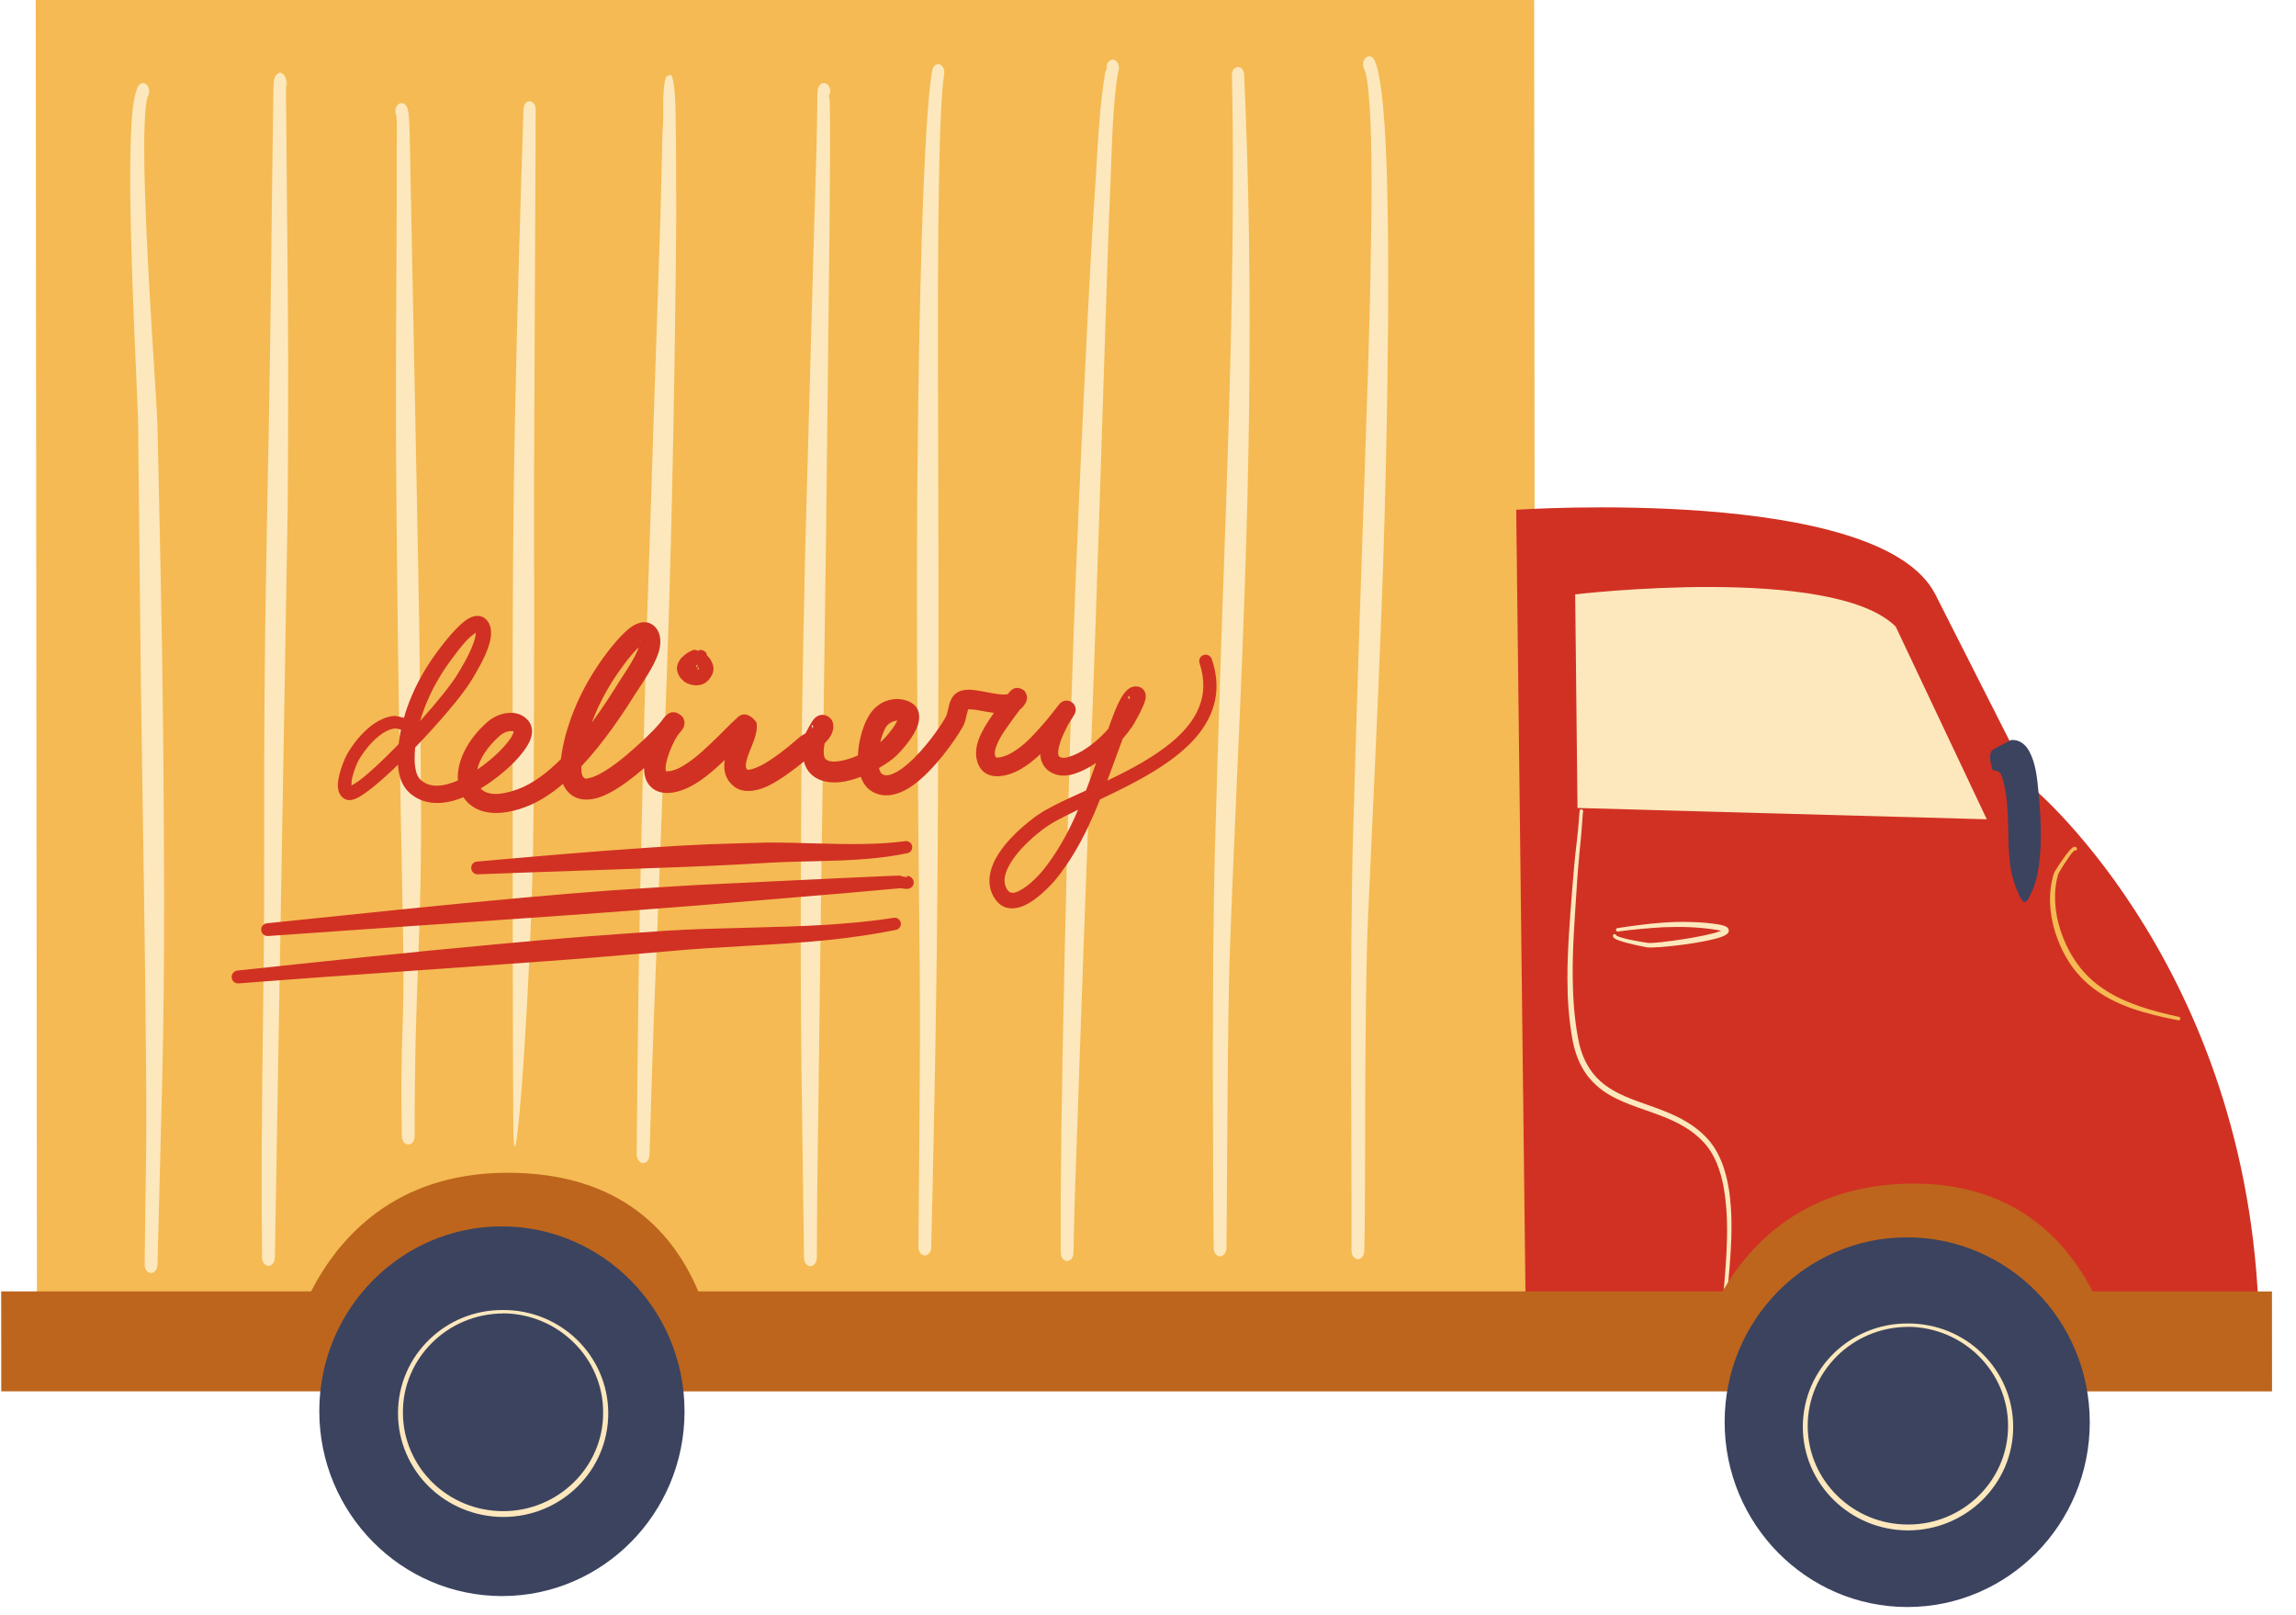
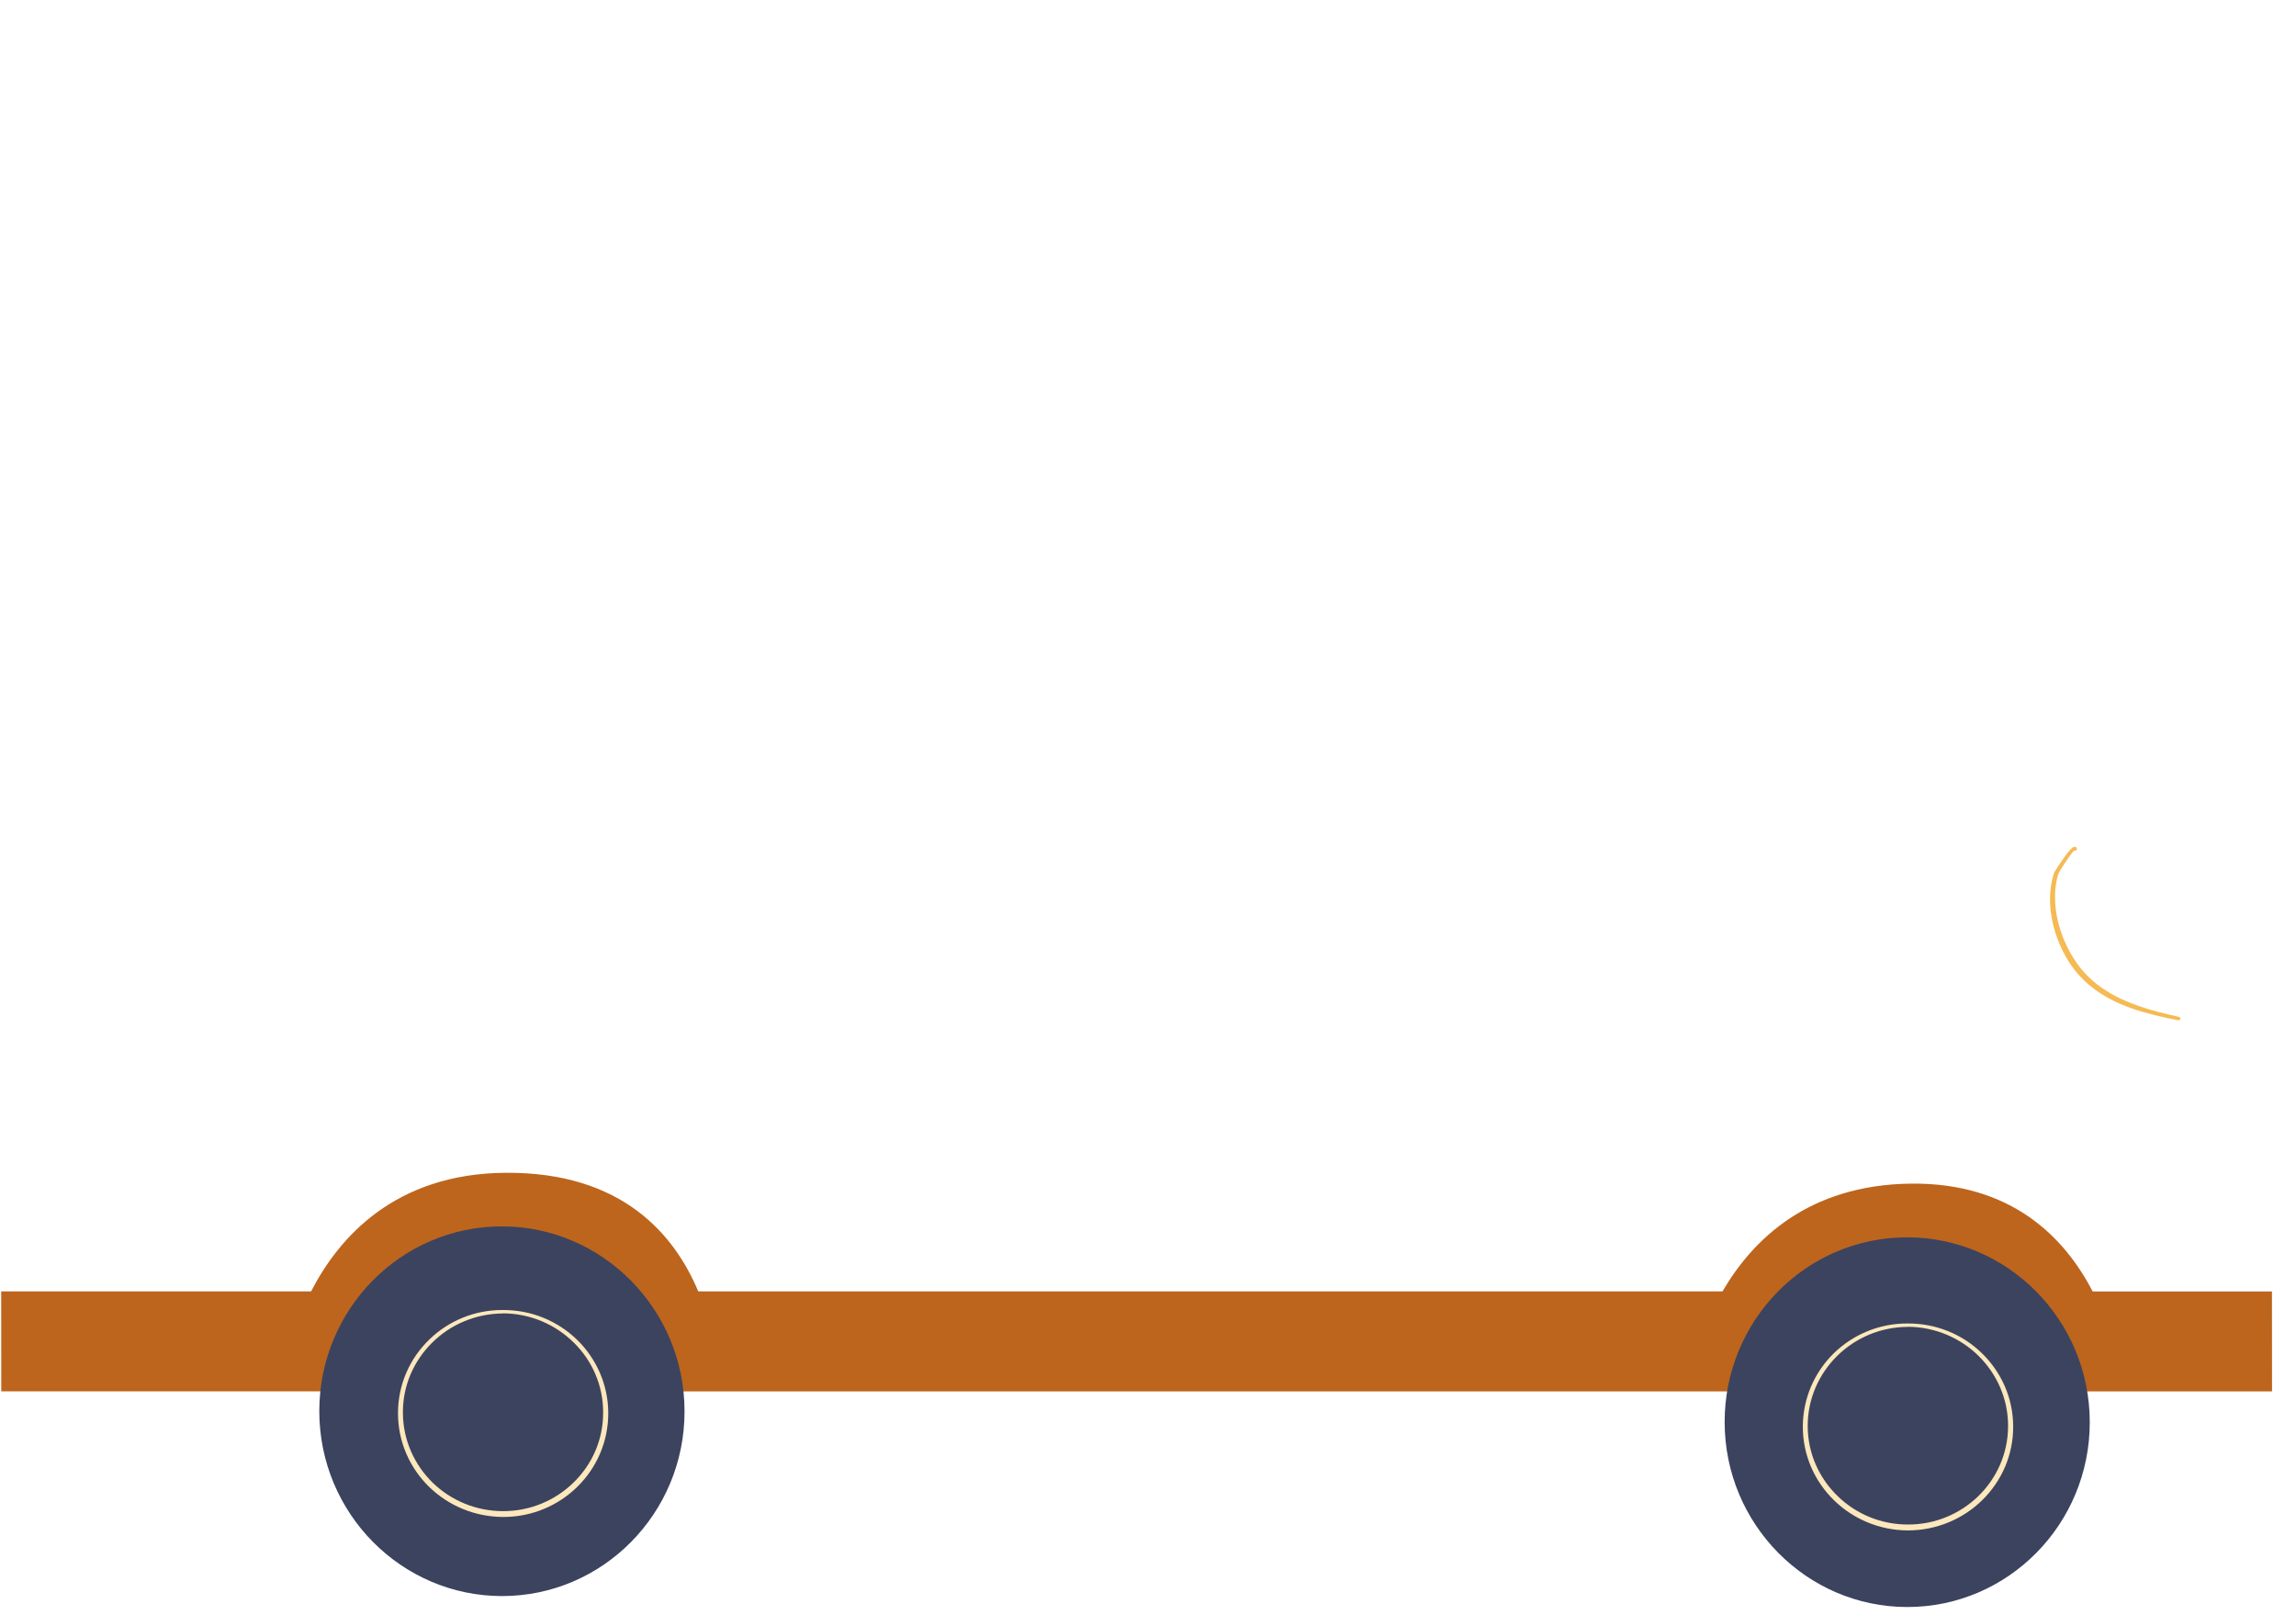
<svg xmlns="http://www.w3.org/2000/svg" width="91" height="64" viewBox="0 0 91 64" fill="none">
-   <path fill-rule="evenodd" clip-rule="evenodd" d="M60.804 0.001L60.853 52.902L1.465 52.901L1.416 0L60.804 0.001Z" fill="#F5BA53" />
-   <path fill-rule="evenodd" clip-rule="evenodd" d="M43.852 2.655L43.852 2.698L43.86 2.736C43.88 2.687 43.891 2.638 43.868 2.627C43.864 2.627 43.86 2.627 43.856 2.627L43.852 2.655ZM44.265 2.919C44.269 2.914 44.269 2.914 44.269 2.909C44.273 2.909 44.273 2.903 44.277 2.903L44.265 2.919ZM11.36 3.265C11.351 3.265 11.347 3.265 11.339 3.265C11.331 3.259 11.339 3.286 11.339 3.298C11.335 3.319 11.335 3.346 11.335 3.379L11.36 3.351C11.36 3.335 11.36 3.314 11.36 3.292L11.36 3.265ZM32.892 3.72C32.888 3.72 32.884 3.713 32.88 3.713C32.856 3.713 32.852 3.752 32.856 3.801L32.864 3.784C32.876 3.768 32.884 3.741 32.892 3.72ZM32.785 3.887C32.769 3.903 32.749 3.914 32.729 3.919C32.713 3.924 32.694 3.93 32.674 3.93C32.709 3.93 32.749 3.919 32.785 3.887ZM15.71 4.579C15.71 4.567 15.71 4.546 15.707 4.546C15.703 4.546 15.699 4.551 15.699 4.551L15.71 4.579L15.71 4.595L15.731 4.616L15.71 4.579ZM15.81 4.692C15.814 4.697 15.822 4.702 15.83 4.702C15.838 4.708 15.841 4.714 15.85 4.714L15.81 4.692ZM15.858 4.714L15.87 4.719L15.85 4.714L15.858 4.714ZM15.877 4.719L15.885 4.719L15.877 4.719ZM54.066 2.725C54.173 2.958 54.237 3.482 54.286 4.244C54.386 5.762 54.376 8.146 54.316 11.038C54.266 13.481 54.17 16.28 54.069 19.232C54.007 21.01 53.945 22.848 53.884 24.696C53.794 27.464 53.709 30.252 53.633 32.895C53.482 37.868 53.586 46.662 53.565 49.554C53.561 49.738 53.676 49.889 53.815 49.894C53.954 49.9 54.069 49.754 54.073 49.57C54.135 47.349 54.06 39.868 54.224 36.274C54.352 33.48 54.496 30.42 54.629 27.312C54.694 25.718 54.761 24.113 54.815 22.523C54.896 20.042 54.953 17.61 54.987 15.34C55.04 11.784 55.033 8.633 54.947 6.33C54.87 4.239 54.701 2.822 54.471 2.374C54.399 2.228 54.248 2.185 54.137 2.282C54.022 2.379 53.99 2.573 54.066 2.725ZM48.826 2.984C48.888 5.865 48.871 8.757 48.822 11.654C48.773 14.426 48.688 17.199 48.595 19.978C48.533 21.826 48.468 23.675 48.401 25.529C48.309 28.307 48.224 31.09 48.147 33.863C48.04 38.052 48.07 45.284 48.102 49.44C48.098 49.629 48.214 49.775 48.352 49.78C48.496 49.78 48.607 49.629 48.611 49.446C48.643 46.419 48.642 40.333 48.758 37.289C48.874 34.258 49.011 31.225 49.143 28.188C49.213 26.566 49.279 24.944 49.333 23.324C49.419 20.885 49.48 18.453 49.51 16.016C49.561 11.648 49.509 7.287 49.31 2.957C49.306 2.784 49.191 2.644 49.056 2.655C48.921 2.66 48.818 2.812 48.826 2.984ZM36.947 2.795C36.666 4.373 36.477 9.681 36.391 16.232C36.358 18.604 36.34 21.15 36.343 23.734C36.34 25.393 36.35 27.069 36.364 28.734C36.386 31.993 36.421 35.198 36.451 38.106C36.486 41.922 36.416 47.154 36.402 49.402C36.398 49.586 36.51 49.743 36.649 49.743C36.792 49.748 36.907 49.602 36.907 49.418C36.991 46.208 37.144 38.932 37.169 33.02C37.183 29.885 37.2 26.593 37.197 23.377C37.194 20.593 37.18 17.864 37.177 15.345C37.171 12.27 37.172 9.503 37.214 7.324C37.247 5.217 37.309 3.665 37.42 2.93C37.452 2.757 37.368 2.59 37.237 2.552C37.106 2.514 36.975 2.622 36.947 2.795ZM26.499 3.017C26.63 2.784 26.769 3.222 26.782 4.73C26.782 4.741 26.782 4.751 26.779 4.762C26.787 5.173 26.787 5.157 26.792 5.616L26.802 8.568C26.791 10.027 26.777 11.486 26.755 12.945C26.736 14.405 26.71 15.859 26.683 17.318C26.653 18.831 26.622 20.345 26.58 21.858C26.542 23.371 26.495 24.885 26.441 26.398C26.344 29.22 26.232 32.046 26.127 34.868C25.964 39.1 25.859 41.522 25.744 45.759C25.74 45.943 25.625 46.089 25.486 46.083C25.347 46.078 25.235 45.927 25.235 45.742C25.279 40.694 25.315 37.452 25.438 32.404C25.499 29.885 25.56 27.36 25.637 24.842C25.715 22.317 25.811 19.799 25.885 17.281L26.178 8.546L26.247 5.616C26.255 5.124 26.283 5.038 26.286 4.697L26.29 4.562C26.261 3.341 26.376 2.908 26.499 3.017ZM15.699 4.551C15.679 4.514 15.671 4.465 15.671 4.416C15.662 4.243 15.77 4.092 15.9 4.087C15.965 4.081 16.032 4.108 16.092 4.178C16.119 4.217 16.171 4.319 16.191 4.481C16.239 4.827 16.244 5.714 16.248 5.837L16.507 18.929C16.544 20.983 16.59 23.031 16.62 25.084C16.649 27.133 16.671 29.187 16.685 31.241C16.73 37.398 16.425 38.851 16.435 45.013C16.439 45.197 16.328 45.348 16.185 45.348C16.046 45.354 15.931 45.202 15.927 45.018C15.843 40.711 16.058 41.105 15.971 36.797C15.916 33.922 15.858 31.052 15.812 28.182C15.782 26.333 15.757 24.485 15.739 22.642C15.722 21.41 15.717 20.177 15.704 18.95C15.695 17.637 15.69 16.323 15.693 15.016C15.698 11.957 15.73 8.903 15.723 5.849C15.723 5.735 15.747 4.919 15.71 4.595C15.699 4.579 15.691 4.562 15.699 4.551ZM20.748 4.324C20.748 4.324 20.593 8.984 20.482 13.454C20.425 15.756 20.379 18.01 20.361 19.544C20.35 20.809 20.335 22.074 20.328 23.339C20.318 25.237 20.312 27.133 20.318 29.03C20.32 31.982 20.317 41.592 20.344 44.542C20.372 48.445 21.105 38.517 21.147 32.193C21.157 30.085 21.167 27.982 21.169 25.874C21.175 23.766 21.165 21.658 21.163 19.55L21.232 4.34C21.236 4.168 21.129 4.017 20.998 4.011C20.863 4.011 20.752 4.146 20.748 4.324ZM43.856 2.627C43.864 2.579 43.883 2.525 43.907 2.487C43.971 2.39 44.03 2.374 44.058 2.369C44.15 2.341 44.221 2.385 44.273 2.455C44.308 2.492 44.36 2.579 44.348 2.731C44.344 2.773 44.297 2.947 44.285 3.022C44.199 3.622 44.147 4.238 44.112 4.855C44.057 5.8 44.038 6.751 43.995 7.676C43.941 8.751 43.84 12.033 43.698 16.405C43.612 19.005 43.52 21.994 43.408 25.134C43.33 27.415 43.237 29.771 43.148 32.117C43.012 35.744 42.876 39.349 42.768 42.597C42.656 46.029 42.582 47.375 42.548 49.635C42.548 49.819 42.433 49.964 42.294 49.964C42.155 49.964 42.04 49.813 42.04 49.629C42.029 46.44 42.077 43.397 42.188 38.192C42.249 35.36 42.326 32.387 42.41 29.453C42.457 27.977 42.503 26.512 42.553 25.079C42.608 23.582 42.666 22.118 42.728 20.713C42.806 18.843 42.888 17.075 42.966 15.475C43.153 11.535 43.321 8.616 43.392 7.616C43.458 6.686 43.497 5.735 43.576 4.79C43.627 4.147 43.698 3.514 43.8 2.892C43.804 2.86 43.832 2.806 43.856 2.752C43.852 2.736 43.852 2.714 43.852 2.698C43.843 2.666 43.84 2.627 43.856 2.627ZM5.472 3.427C5.385 3.584 5.31 3.897 5.258 4.335C5.179 5.086 5.153 6.254 5.162 7.589C5.193 11.167 5.471 15.961 5.476 16.912C5.515 20.317 5.542 23.723 5.585 27.128C5.619 29.679 5.665 32.23 5.699 34.787C5.737 37.338 5.772 39.889 5.79 42.44C5.821 46.083 5.762 46.45 5.733 50.099C5.729 50.282 5.841 50.434 5.98 50.44C6.123 50.445 6.238 50.299 6.242 50.115C6.387 44.029 6.52 41.224 6.502 35.138C6.496 32.095 6.473 29.057 6.426 26.015C6.38 22.972 6.305 19.934 6.243 16.896C6.218 15.94 5.852 11.151 5.746 7.573C5.705 6.281 5.7 5.151 5.762 4.421C5.786 4.124 5.81 3.903 5.869 3.8C5.944 3.654 5.921 3.454 5.809 3.351C5.702 3.249 5.551 3.286 5.472 3.427ZM11.335 3.465C11.332 3.908 11.349 4.822 11.349 5.227L11.376 8.324C11.397 10.291 11.415 12.259 11.421 14.22C11.423 16.188 11.416 18.156 11.403 20.117L10.894 49.824C10.894 50.007 10.783 50.159 10.639 50.159C10.501 50.159 10.385 50.007 10.385 49.824C10.323 43.019 10.48 40.522 10.47 33.717C10.468 31.446 10.47 29.176 10.491 26.906C10.509 24.636 10.55 22.366 10.592 20.096C10.634 18.134 10.668 16.177 10.698 14.215C10.728 12.248 10.754 10.291 10.772 8.324L10.813 5.216C10.824 4.746 10.831 3.584 10.847 3.259C10.866 2.935 11.085 2.876 11.108 2.876C11.129 2.876 11.327 2.929 11.36 3.265C11.411 3.281 11.399 3.314 11.36 3.351C11.355 3.395 11.347 3.432 11.335 3.465ZM32.856 3.801C32.864 3.876 32.888 3.962 32.888 3.968C32.897 4.654 32.901 5.346 32.898 6.032C32.895 7.06 32.884 8.092 32.877 9.119L32.733 21.756C32.693 24.377 32.663 26.998 32.626 29.625C32.57 33.555 32.51 37.489 32.466 41.425C32.419 45.797 32.394 45.462 32.374 49.834C32.375 50.019 32.264 50.164 32.12 50.17C31.981 50.17 31.866 50.019 31.866 49.834C31.788 43.273 31.719 41.419 31.741 34.852C31.747 32.668 31.76 30.479 31.79 28.291C31.82 26.101 31.866 23.918 31.915 21.729L32.265 9.102C32.296 8.076 32.331 7.043 32.358 6.016C32.373 5.335 32.388 4.649 32.396 3.968C32.396 3.952 32.387 3.643 32.411 3.541C32.462 3.335 32.586 3.281 32.677 3.293C32.812 3.303 32.912 3.46 32.904 3.632C32.904 3.665 32.9 3.692 32.892 3.72C32.9 3.73 32.884 3.762 32.864 3.784L32.856 3.801Z" fill="#FCE8BC" />
-   <path d="M27.564 26.131L27.568 26.135C27.568 26.135 27.568 26.139 27.572 26.144L27.572 26.135L27.564 26.131ZM27.596 26.378C27.58 26.386 27.596 26.426 27.616 26.43C27.628 26.434 27.644 26.422 27.644 26.41C27.64 26.39 27.644 26.37 27.64 26.342L27.632 26.33C27.624 26.346 27.608 26.374 27.596 26.378ZM27.64 26.521C27.64 26.525 27.644 26.529 27.652 26.529C27.703 26.541 27.699 26.478 27.675 26.414C27.663 26.446 27.652 26.485 27.64 26.521ZM26.969 26.859C26.841 26.68 26.782 26.478 26.877 26.275C26.912 26.207 26.944 26.131 27.004 26.072C27.123 25.953 27.262 25.845 27.353 25.809C27.405 25.79 27.46 25.746 27.54 25.75C27.576 25.75 27.619 25.769 27.655 25.782L27.675 25.769L27.687 25.765C27.678 25.769 27.675 25.778 27.667 25.786C27.687 25.79 27.703 25.79 27.703 25.773C27.703 25.765 27.703 25.762 27.699 25.762C27.774 25.742 27.858 25.754 27.921 25.805C27.993 25.837 27.993 25.901 28.012 25.932C28.024 25.949 28.02 25.965 28.024 25.976C28.14 26.072 28.188 26.183 28.232 26.279C28.355 26.549 28.224 26.792 28.057 26.971C27.871 27.169 27.537 27.217 27.223 27.07C27.132 27.026 27.049 26.951 26.969 26.859ZM27.699 25.762C27.699 25.762 27.691 25.762 27.687 25.765L27.699 25.762ZM42.729 32.085C42.352 32.269 42.002 32.439 41.716 32.606C41.312 32.841 40.537 33.449 40.101 34.118C39.851 34.504 39.697 34.913 39.927 35.259C40.043 35.434 40.221 35.386 40.4 35.295C40.809 35.092 41.222 34.631 41.385 34.424C41.864 33.819 42.245 33.148 42.57 32.447C42.626 32.328 42.677 32.205 42.729 32.085ZM32.194 28.733C32.151 28.709 32.187 28.816 32.195 28.852L32.199 28.856C32.234 28.808 32.246 28.765 32.194 28.733ZM18.916 30.494C19.253 30.263 19.547 30.013 19.749 29.818C19.864 29.703 20.09 29.476 20.245 29.242C20.297 29.162 20.34 29.043 20.356 28.995C20.305 28.959 20.233 28.963 20.165 28.975C20.034 28.999 19.9 29.071 19.812 29.15C19.312 29.592 19.006 30.073 18.916 30.494ZM15.891 28.911C15.784 28.88 15.693 28.859 15.668 28.864C15.43 28.884 15.208 29.011 15.005 29.174C14.672 29.441 14.394 29.814 14.216 30.121C14.156 30.22 14.021 30.542 13.954 30.84C13.934 30.932 13.93 31.047 13.93 31.123C14.01 31.079 14.133 31.008 14.24 30.928C14.653 30.617 15.22 30.085 15.8 29.484C15.824 29.293 15.851 29.102 15.891 28.911ZM16.653 28.569C17.32 27.826 17.904 27.106 18.165 26.664C18.272 26.481 18.582 25.984 18.752 25.519C18.8 25.392 18.835 25.268 18.851 25.157C18.855 25.125 18.859 25.093 18.859 25.07C18.78 25.125 18.648 25.221 18.557 25.312C18.268 25.606 17.998 25.988 17.934 26.072C17.537 26.597 17.188 27.181 16.927 27.798C16.82 28.052 16.728 28.307 16.653 28.569ZM23.451 28.637C23.899 28.033 24.284 27.424 24.601 26.915C24.7 26.752 24.966 26.382 25.164 25.997C25.224 25.881 25.275 25.762 25.315 25.654C25.287 25.674 25.263 25.702 25.236 25.726C24.95 26.016 24.684 26.394 24.621 26.482C24.271 26.955 23.958 27.488 23.7 28.044C23.609 28.24 23.526 28.438 23.451 28.637ZM25.363 25.38C25.355 25.384 25.37 25.396 25.378 25.404L25.382 25.411C25.386 25.388 25.382 25.376 25.363 25.38ZM34.884 29.413C34.92 29.385 34.948 29.361 34.972 29.337C35.047 29.265 35.289 29.011 35.464 28.736C35.5 28.685 35.535 28.613 35.563 28.55C35.42 28.566 35.198 28.633 35.079 28.868C35.003 29.023 34.936 29.21 34.884 29.413ZM44.763 27.719C44.79 27.647 44.786 27.595 44.731 27.583C44.671 27.576 44.739 27.683 44.763 27.719ZM48.027 26.112C48.429 27.293 48.152 28.263 47.513 29.079C46.632 30.196 45.016 31.008 43.599 31.675C43.46 32.03 43.309 32.376 43.147 32.718C42.798 33.462 42.385 34.173 41.869 34.813C41.635 35.108 40.965 35.804 40.385 35.955C40.015 36.05 39.669 35.975 39.419 35.593C39.065 35.044 39.203 34.396 39.604 33.788C40.096 33.044 40.969 32.364 41.426 32.105C41.859 31.859 42.427 31.6 43.042 31.322C43.185 30.956 43.316 30.59 43.446 30.228C43.145 30.431 42.823 30.594 42.497 30.685C42.179 30.773 41.866 30.733 41.639 30.594C41.408 30.459 41.245 30.22 41.229 29.882C41.178 29.934 41.122 29.982 41.07 30.029C40.812 30.256 40.538 30.451 40.233 30.59C40.022 30.685 39.697 30.781 39.422 30.753C39.148 30.725 38.914 30.594 38.786 30.315C38.663 30.053 38.659 29.759 38.738 29.46C38.853 29.027 39.163 28.578 39.393 28.248C39.182 28.22 38.963 28.176 38.761 28.14C38.634 28.116 38.455 28.108 38.375 28.104C38.363 28.136 38.348 28.18 38.34 28.212C38.312 28.327 38.285 28.454 38.256 28.558C38.229 28.653 38.193 28.737 38.157 28.8C37.876 29.301 37.015 30.538 36.157 31.135C35.597 31.524 35.03 31.636 34.569 31.365C34.362 31.246 34.211 31.043 34.115 30.781C33.988 30.828 33.857 30.872 33.73 30.908C33.111 31.079 32.519 31.027 32.152 30.681C32.01 30.546 31.914 30.371 31.862 30.172C31.469 30.491 30.917 30.916 30.421 31.151C29.892 31.397 29.408 31.405 29.102 31.171C28.768 30.908 28.668 30.562 28.716 30.176C28.72 30.156 28.72 30.133 28.723 30.112C28.434 30.391 28.088 30.705 27.727 30.948C27.338 31.21 26.93 31.389 26.532 31.417C26.198 31.437 25.972 31.341 25.812 31.194C25.638 31.035 25.538 30.797 25.53 30.506C25.53 30.483 25.526 30.459 25.53 30.435C25.101 30.801 24.522 31.262 23.994 31.497C23.414 31.763 22.885 31.747 22.547 31.413C22.444 31.313 22.368 31.194 22.313 31.059C21.825 31.473 21.312 31.803 20.78 31.993C19.541 32.439 18.735 32.157 18.368 31.588C18.277 31.624 18.186 31.66 18.095 31.688C17.423 31.902 16.76 31.874 16.247 31.429C16.032 31.238 15.901 30.991 15.833 30.713C15.801 30.581 15.781 30.439 15.773 30.299C15.71 30.363 15.646 30.422 15.583 30.483C14.975 31.059 14.431 31.497 14.122 31.636C13.967 31.707 13.84 31.715 13.752 31.692C13.502 31.62 13.362 31.369 13.394 31.008C13.434 30.59 13.679 30.005 13.771 29.858C13.977 29.504 14.302 29.079 14.687 28.776C14.977 28.55 15.295 28.395 15.624 28.366C15.668 28.363 15.823 28.391 16.01 28.442C16.096 28.136 16.204 27.838 16.331 27.543C16.616 26.875 17.001 26.251 17.433 25.686C17.536 25.551 18.127 24.763 18.561 24.513C18.854 24.346 19.112 24.374 19.287 24.564C19.475 24.763 19.51 25.106 19.399 25.495C19.245 26.056 18.813 26.74 18.678 26.97C18.317 27.563 17.396 28.641 16.456 29.615C16.452 29.647 16.452 29.679 16.448 29.711C16.432 29.93 16.42 30.184 16.461 30.422C16.488 30.61 16.548 30.792 16.692 30.916C17.021 31.198 17.454 31.171 17.879 31.027C17.971 30.999 18.062 30.964 18.149 30.924C18.097 30.252 18.454 29.365 19.327 28.597C19.549 28.406 19.895 28.247 20.216 28.244C20.483 28.236 20.737 28.327 20.928 28.541C21.115 28.757 21.135 29.051 20.996 29.365C20.834 29.735 20.433 30.152 20.246 30.331C19.968 30.598 19.536 30.947 19.051 31.242C19.29 31.508 19.798 31.537 20.517 31.274C21.125 31.051 21.697 30.61 22.229 30.081C22.252 29.898 22.284 29.727 22.311 29.583C22.438 28.951 22.663 28.307 22.945 27.694C23.231 27.086 23.58 26.51 23.957 25.997C24.072 25.841 24.687 25.01 25.139 24.767C25.481 24.581 25.783 24.628 25.994 24.871C26.192 25.106 26.229 25.483 26.086 25.905C25.896 26.45 25.428 27.106 25.281 27.34C24.722 28.227 23.948 29.405 23.043 30.363C23.043 30.383 23.043 30.399 23.043 30.419C23.043 30.57 23.044 30.721 23.139 30.813C23.198 30.876 23.294 30.844 23.389 30.82C23.556 30.781 23.731 30.693 23.913 30.586C24.564 30.204 25.235 29.564 25.469 29.349C25.584 29.242 25.695 29.138 25.803 29.027C25.91 28.924 26.013 28.812 26.113 28.697C26.136 28.673 26.176 28.625 26.215 28.573C26.275 28.49 26.33 28.418 26.378 28.37C26.712 28.02 27.046 28.391 27.062 28.418C27.077 28.438 27.221 28.665 27.038 28.911C27.01 28.951 26.931 29.051 26.855 29.138C26.713 29.361 26.546 29.715 26.451 30.045C26.408 30.2 26.376 30.347 26.38 30.474C26.384 30.502 26.388 30.538 26.396 30.558C26.416 30.562 26.448 30.562 26.476 30.562C26.734 30.542 26.996 30.407 27.246 30.236C27.691 29.938 28.1 29.524 28.405 29.234L28.973 28.669C28.985 28.653 29.175 28.478 29.25 28.41C29.616 28.092 29.982 28.61 29.985 28.637C30.018 28.824 29.982 29.058 29.891 29.313C29.788 29.616 29.601 29.966 29.562 30.276C29.554 30.359 29.55 30.439 29.622 30.498C29.638 30.51 29.661 30.498 29.681 30.498C29.729 30.494 29.781 30.483 29.832 30.466C30.051 30.403 30.301 30.264 30.543 30.105C31.047 29.775 31.519 29.353 31.718 29.186C31.746 29.162 31.837 29.114 31.928 29.055C31.984 28.939 32.147 28.637 32.23 28.526C32.305 28.422 32.389 28.378 32.428 28.363C32.58 28.295 32.707 28.327 32.802 28.378C32.886 28.426 32.977 28.502 33.013 28.653C33.049 28.8 33.025 28.975 32.922 29.154C32.867 29.254 32.779 29.357 32.684 29.453C32.66 29.56 32.644 29.687 32.648 29.807C32.653 29.91 32.657 30.014 32.724 30.077C32.828 30.172 32.974 30.184 33.137 30.172C33.34 30.16 33.558 30.101 33.773 30.025C33.852 29.993 33.928 29.966 34.003 29.93C34.022 29.428 34.165 28.884 34.359 28.502C34.625 27.973 35.01 27.77 35.348 27.715C35.653 27.663 35.932 27.738 36.099 27.834C36.226 27.905 36.306 27.997 36.349 28.072C36.468 28.283 36.461 28.589 36.306 28.911C36.104 29.341 35.655 29.822 35.536 29.934C35.39 30.077 35.14 30.256 34.838 30.431C34.846 30.455 34.85 30.478 34.858 30.498C34.886 30.574 34.91 30.642 34.969 30.677C35.1 30.753 35.251 30.717 35.41 30.65C35.605 30.566 35.803 30.423 35.998 30.252C36.657 29.679 37.264 28.8 37.482 28.415C37.565 28.271 37.585 27.993 37.656 27.81C37.7 27.695 37.759 27.599 37.823 27.532C37.93 27.424 38.077 27.353 38.275 27.333C38.601 27.297 39.145 27.452 39.606 27.508C39.702 27.52 39.789 27.524 39.868 27.516C39.892 27.516 39.916 27.512 39.936 27.508C39.984 27.448 40.039 27.384 40.059 27.365C40.222 27.217 40.381 27.261 40.433 27.277C40.552 27.313 40.643 27.388 40.687 27.535C40.699 27.567 40.735 27.667 40.663 27.826C40.603 27.941 40.528 28.037 40.429 28.108L40.108 28.542C39.941 28.784 39.659 29.138 39.513 29.504C39.441 29.675 39.394 29.85 39.462 30.001C39.47 30.017 39.493 30.014 39.51 30.014C39.545 30.017 39.581 30.014 39.621 30.009C39.731 29.993 39.843 29.953 39.926 29.918C40.165 29.807 40.383 29.652 40.589 29.476C40.919 29.19 41.209 28.844 41.486 28.53L41.986 27.901C42.105 27.746 42.324 27.715 42.483 27.826C42.642 27.937 42.682 28.156 42.578 28.319L42.317 28.744C42.214 28.943 42.106 29.166 42.027 29.397C41.984 29.532 41.948 29.667 41.94 29.798C41.932 29.89 41.949 29.958 42.004 29.993C42.088 30.041 42.199 30.037 42.31 30.005C42.699 29.902 43.076 29.663 43.418 29.377C43.6 29.222 43.771 29.055 43.925 28.88C44.045 28.538 44.255 27.945 44.461 27.608C44.576 27.42 44.703 27.297 44.81 27.245C44.909 27.198 45.009 27.19 45.104 27.206C45.283 27.242 45.45 27.388 45.403 27.691C45.355 27.981 44.919 28.729 44.883 28.776C44.768 28.944 44.637 29.114 44.49 29.282C44.478 29.321 44.471 29.349 44.463 29.365C44.272 29.878 44.082 30.407 43.888 30.928C44.797 30.499 45.73 30.001 46.457 29.393C47.405 28.593 47.984 27.599 47.543 26.275C47.499 26.144 47.57 25.997 47.705 25.953C47.836 25.909 47.979 25.98 48.027 26.112ZM35.938 34.71C35.942 34.71 35.946 34.718 35.946 34.734C35.942 34.766 35.903 34.762 35.855 34.75C35.871 34.734 35.894 34.718 35.91 34.71C35.882 34.718 35.855 34.726 35.827 34.746C35.759 34.722 35.68 34.69 35.64 34.694L35.096 34.714L33.4 34.79L27.66 35.064C26.519 35.132 25.38 35.199 24.239 35.279C23.099 35.362 21.959 35.458 20.819 35.561C17.403 35.867 13.995 36.233 10.583 36.583C10.443 36.595 10.34 36.718 10.353 36.858C10.365 36.997 10.488 37.1 10.627 37.088C13.018 36.917 15.414 36.754 17.809 36.591C19.402 36.48 20.999 36.372 22.592 36.257C23.617 36.186 24.641 36.11 25.666 36.031C26.349 35.979 27.033 35.923 27.716 35.872L33.44 35.395L35.132 35.243L35.664 35.196C35.712 35.192 35.808 35.211 35.867 35.219C35.939 35.223 35.994 35.219 36.022 35.211C36.138 35.179 36.185 35.104 36.205 35.036C36.217 34.985 36.24 34.873 36.117 34.77C36.065 34.722 36.002 34.702 35.938 34.71ZM35.415 36.368C34.549 36.504 33.66 36.583 32.762 36.643C30.661 36.77 28.508 36.751 26.465 36.874C25.326 36.957 24.189 37.029 23.049 37.12C21.913 37.211 20.773 37.311 19.637 37.418C16.225 37.732 12.817 38.09 9.413 38.456C9.269 38.472 9.17 38.596 9.182 38.735C9.194 38.874 9.318 38.977 9.46 38.965C11.848 38.778 14.239 38.611 16.631 38.444C18.224 38.329 19.816 38.222 21.41 38.102C22.093 38.054 22.776 38.003 23.459 37.947C24.484 37.864 25.505 37.776 26.53 37.689C28.563 37.498 30.716 37.458 32.81 37.248C33.724 37.152 34.63 37.025 35.503 36.846C35.638 36.822 35.726 36.694 35.702 36.563C35.674 36.432 35.551 36.345 35.415 36.368ZM23.766 34.471C24.839 34.432 25.907 34.4 26.976 34.356C27.667 34.328 28.354 34.301 29.041 34.265C29.498 34.241 29.959 34.213 30.416 34.189C31.651 34.114 32.99 34.142 34.281 34.038C34.853 33.994 35.413 33.922 35.958 33.807C36.088 33.784 36.175 33.66 36.152 33.525C36.127 33.394 36 33.306 35.869 33.33C35.345 33.401 34.805 33.43 34.252 33.441C32.958 33.465 31.623 33.374 30.387 33.386C29.621 33.406 28.854 33.422 28.087 33.453C27.32 33.485 26.554 33.529 25.791 33.581C23.495 33.732 21.203 33.935 18.911 34.138C18.772 34.145 18.665 34.265 18.677 34.404C18.685 34.547 18.804 34.65 18.943 34.642C20.552 34.579 22.157 34.527 23.766 34.471ZM89.542 53.017L60.478 52.683L60.094 20.198C60.094 20.198 74.51 19.22 76.707 23.555C77.985 26.072 80.608 31.25 80.608 31.25C80.608 31.25 89.461 38.668 89.542 53.017Z" fill="#D13123" />
-   <path fill-rule="evenodd" clip-rule="evenodd" d="M67.671 45.115C67.071 44.463 66.312 44.145 65.557 43.87C64.782 43.592 64.011 43.361 63.43 42.84C63.005 42.459 62.682 41.921 62.535 41.086C62.399 40.327 62.343 39.559 62.334 38.795C62.317 37.638 62.407 36.48 62.482 35.323C62.501 34.981 62.529 34.639 62.556 34.297C62.584 33.959 62.615 33.617 62.651 33.275C62.694 32.849 62.717 32.411 62.734 32.228C62.733 32.221 62.733 32.213 62.733 32.205C62.745 32.193 62.749 32.177 62.749 32.157C62.745 32.109 62.725 32.089 62.721 32.085C62.701 32.069 62.634 32.041 62.61 32.125C62.606 32.137 62.602 32.169 62.598 32.217C62.583 32.399 62.555 32.837 62.504 33.259C62.465 33.601 62.425 33.943 62.394 34.285C62.362 34.627 62.335 34.969 62.307 35.311C62.221 36.472 62.119 37.633 62.124 38.795C62.124 39.575 62.177 40.35 62.312 41.126C62.468 42.025 62.818 42.601 63.276 43.011C63.88 43.556 64.679 43.795 65.482 44.081C66.209 44.34 66.94 44.634 67.521 45.258C68.106 45.883 68.345 46.846 68.421 47.888C68.534 49.391 68.301 51.065 68.231 52.219C68.227 52.255 68.258 52.287 68.294 52.291C68.334 52.294 68.366 52.266 68.37 52.227C68.448 51.07 68.701 49.387 68.604 47.875C68.535 46.782 68.28 45.779 67.671 45.115ZM66.727 37.212C66.087 37.312 65.463 37.383 65.301 37.359C65.15 37.336 64.8 37.28 64.502 37.212C64.335 37.173 64.188 37.133 64.1 37.089C64.089 37.085 64.069 37.077 64.061 37.073C64.061 37.077 64.061 37.081 64.061 37.085C64.061 37.081 64.061 37.077 64.061 37.073C64.057 37.069 64.053 37.065 64.057 37.065C64.057 37.061 64.057 37.061 64.057 37.061C64.053 37.037 64.029 37.017 64.001 37.014C63.966 37.009 63.934 37.037 63.93 37.073C63.926 37.105 63.941 37.141 63.985 37.177C64.025 37.208 64.101 37.244 64.2 37.276C64.518 37.387 65.07 37.499 65.273 37.535C65.44 37.562 66.079 37.518 66.739 37.427C67.291 37.351 67.855 37.248 68.177 37.141C68.344 37.085 68.455 37.018 68.49 36.966C68.514 36.93 68.522 36.89 68.518 36.855C68.514 36.815 68.494 36.771 68.442 36.735C68.387 36.695 68.267 36.652 68.061 36.62C67.707 36.568 67.354 36.54 66.996 36.532C66.643 36.52 66.289 36.532 65.935 36.556C65.629 36.576 65.324 36.608 65.018 36.648C64.712 36.683 64.41 36.727 64.108 36.775C64.068 36.779 64.045 36.815 64.049 36.855C64.053 36.89 64.089 36.918 64.124 36.91C64.426 36.87 64.732 36.834 65.034 36.807C65.336 36.779 65.641 36.755 65.944 36.739C66.293 36.727 66.643 36.723 66.989 36.739C67.338 36.755 67.683 36.786 68.025 36.842C68.105 36.858 68.169 36.87 68.216 36.886C68.192 36.894 68.161 36.902 68.137 36.91C67.835 37.017 67.275 37.125 66.727 37.212ZM64.061 37.073C64.061 37.069 64.061 37.061 64.057 37.061C64.061 37.065 64.061 37.069 64.061 37.073ZM62.523 32.014L62.431 23.55C62.431 23.55 72.625 22.349 75.134 24.826L78.745 32.463L62.523 32.014Z" fill="#FCE8BC" />
  <path fill-rule="evenodd" clip-rule="evenodd" d="M90.047 51.17L90.05 55.131L0.05 55.13L0.047 51.169L12.33 51.169C13.432 49.026 15.659 46.501 20.04 46.469C24.652 46.437 26.728 48.911 27.675 51.169L68.27 51.169C69.448 49.142 71.654 46.947 75.734 46.899C79.734 46.855 81.834 49.038 82.94 51.17L90.047 51.17Z" fill="#BD651D" />
  <path fill-rule="evenodd" clip-rule="evenodd" d="M19.886 48.593C15.894 48.593 12.652 51.878 12.655 55.919C12.659 59.96 15.908 63.241 19.9 63.241C23.892 63.241 27.135 59.96 27.131 55.919C27.128 51.878 23.879 48.593 19.886 48.593ZM82.826 56.349C82.83 60.39 79.592 63.675 75.595 63.675C71.603 63.675 68.358 60.389 68.355 56.349C68.351 52.308 71.589 49.027 75.582 49.027C79.578 49.027 82.823 52.308 82.826 56.349Z" fill="#3B435F" />
  <path fill-rule="evenodd" clip-rule="evenodd" d="M82.228 33.684C82.232 33.688 82.24 33.688 82.236 33.684C82.236 33.681 82.232 33.681 82.228 33.684ZM82.216 33.692C82.212 33.7 82.204 33.708 82.196 33.716C82.001 33.907 81.593 34.583 81.577 34.631C81.47 34.989 81.435 35.371 81.455 35.752C81.475 36.135 81.551 36.516 81.667 36.866C81.806 37.288 81.981 37.654 82.185 37.972C82.53 38.521 82.964 38.93 83.465 39.248C84.3 39.782 85.305 40.06 86.358 40.291C86.398 40.298 86.421 40.334 86.414 40.374C86.406 40.41 86.37 40.434 86.33 40.426C85.699 40.303 85.082 40.163 84.506 39.961C83.89 39.746 83.326 39.459 82.833 39.054C82.455 38.74 82.125 38.358 81.859 37.876C81.699 37.598 81.568 37.284 81.456 36.938C81.341 36.564 81.265 36.162 81.253 35.761C81.24 35.355 81.291 34.953 81.414 34.579C81.43 34.535 81.78 33.983 82.01 33.716C82.081 33.633 82.144 33.577 82.184 33.561C82.224 33.545 82.252 33.549 82.275 33.565C82.291 33.573 82.308 33.589 82.315 33.617C82.327 33.648 82.308 33.688 82.276 33.7C82.256 33.704 82.236 33.704 82.216 33.692Z" fill="#F5BA53" />
  <path fill-rule="evenodd" clip-rule="evenodd" d="M78.411 59.28C77.693 59.976 76.712 60.409 75.623 60.406C74.539 60.409 73.553 59.98 72.834 59.28C72.106 58.576 71.652 57.598 71.647 56.516C71.642 55.426 72.09 54.444 72.812 53.728C73.531 53.02 74.52 52.579 75.616 52.575L75.616 52.571C76.712 52.579 77.706 53.021 78.422 53.728C79.145 54.444 79.595 55.431 79.588 56.516C79.585 57.598 79.133 58.576 78.411 59.28ZM78.541 53.609C77.79 52.881 76.756 52.436 75.616 52.44C74.48 52.432 73.447 52.881 72.693 53.609C71.931 54.349 71.46 55.379 71.453 56.516C71.45 57.658 71.919 58.691 72.683 59.439C73.438 60.179 74.476 60.636 75.623 60.64C76.772 60.636 77.812 60.179 78.566 59.439C79.328 58.691 79.796 57.658 79.791 56.516C79.786 55.375 79.308 54.349 78.541 53.609ZM22.728 58.747C22.014 59.443 21.029 59.876 19.945 59.876C18.856 59.876 17.87 59.447 17.151 58.751C16.427 58.043 15.973 57.065 15.969 55.983C15.96 54.897 16.407 53.911 17.13 53.199C17.848 52.487 18.841 52.05 19.937 52.042L19.937 52.038C21.034 52.046 22.023 52.487 22.743 53.199C23.467 53.911 23.912 54.897 23.905 55.983C23.906 57.065 23.454 58.043 22.728 58.747ZM19.937 51.907C18.797 51.898 17.765 52.348 17.015 53.076C16.249 53.816 15.777 54.846 15.774 55.983C15.771 57.124 16.24 58.158 17 58.906C17.755 59.646 18.797 60.103 19.945 60.107C21.093 60.107 22.133 59.65 22.887 58.906C23.645 58.162 24.113 57.124 24.108 55.983C24.103 54.846 23.625 53.816 22.862 53.076C22.106 52.348 21.074 51.902 19.937 51.907Z" fill="#FCE8BC" />
-   <path fill-rule="evenodd" clip-rule="evenodd" d="M79.023 29.679C79.312 29.532 79.69 29.325 79.714 29.321C80.04 29.297 80.286 29.5 80.433 29.778C80.692 30.259 80.744 30.868 80.796 31.405C80.888 32.38 80.941 33.374 80.803 34.344C80.752 34.722 80.653 35.092 80.482 35.434C80.443 35.514 80.363 35.721 80.26 35.74C80.145 35.765 80.037 35.49 80.005 35.418C79.842 35.068 79.734 34.702 79.679 34.325C79.523 33.223 79.685 32.054 79.405 30.972C79.369 30.836 79.33 30.665 79.211 30.574C79.155 30.53 78.976 30.538 78.96 30.483C78.852 30.104 78.82 29.786 79.023 29.679Z" fill="#3B435F" />
</svg>